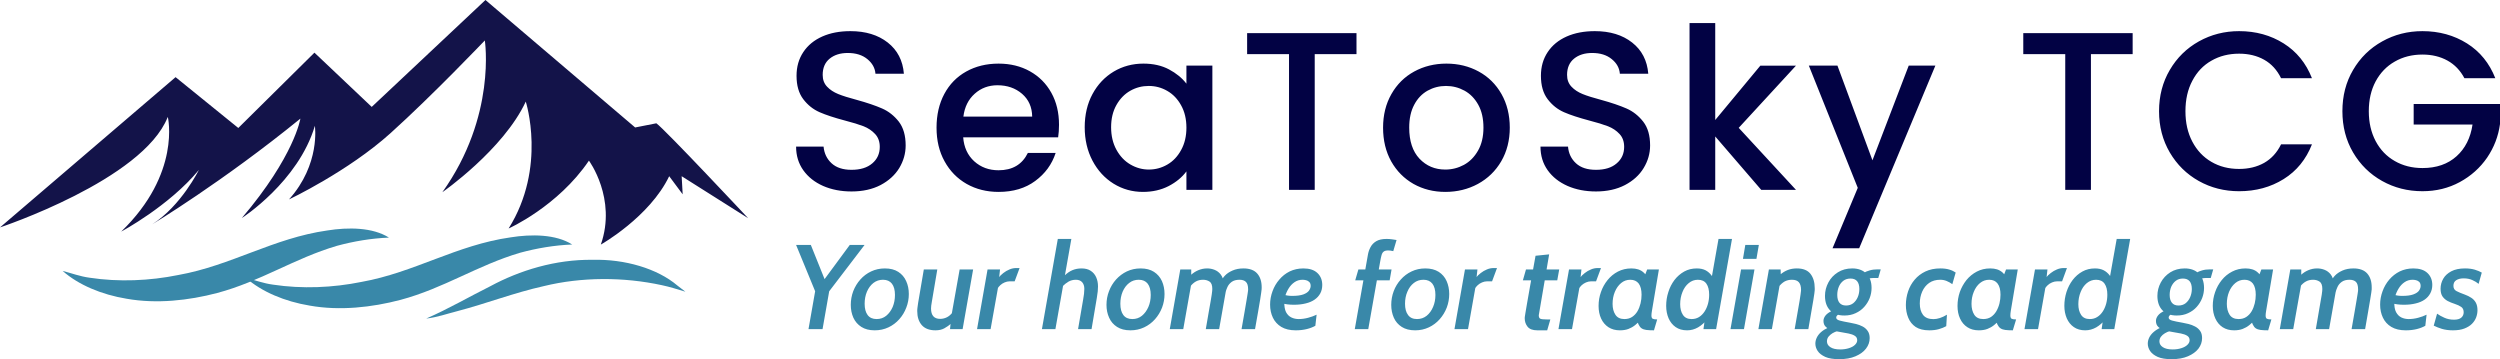
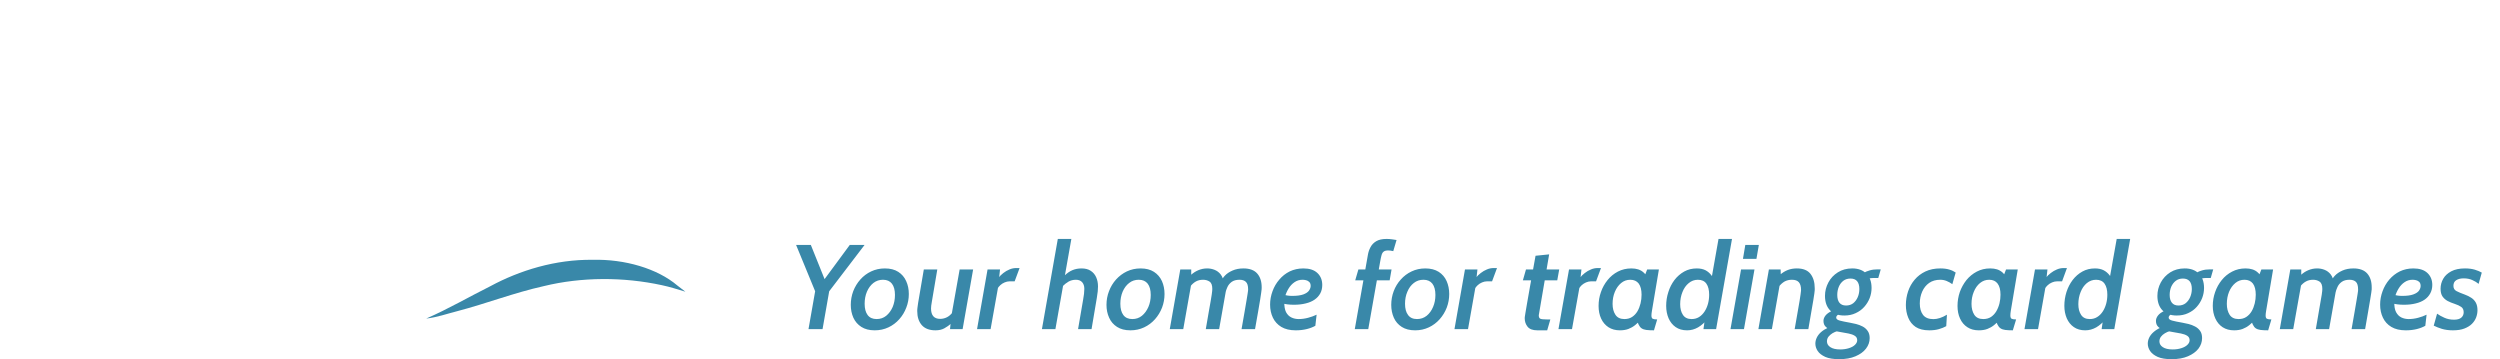
<svg xmlns="http://www.w3.org/2000/svg" viewBox="0 0 394.99 56.75" data-name="Layer 2" id="Layer_2">
  <defs>
    <style>
      .cls-1 {
        fill: #131349;
      }

      .cls-2 {
        fill: #020244;
      }

      .cls-3 {
        fill: #3988a9;
      }
    </style>
  </defs>
  <g data-name="Layer 1" id="Layer_1-2">
-     <path d="M118.19,34.46s-13.1-13.99-14.49-14.98l-3.35.66L76.7,0l-17.97,16.89-9.05-8.57-12.03,11.9-9.91-8.03L0,35.93s22.54-7.48,26.49-17.41l.03-.02s2.13,8.92-7.37,18.09c0,0,7.53-4.01,12.27-9.74,0,0-2.78,5.65-7.37,8.59,0,0,11.13-6.71,23.41-16.7,0,0-.91,5.9-9.25,15.71,0,0,8.92-5.73,11.54-14.57,0,0,.91,6.06-4.09,11.63,0,0,9.33-4.42,16.04-10.47s14.9-14.65,14.9-14.65c0,0,1.88,11.95-6.71,23.98,0,0,9.65-6.72,13.18-14.32,0,0,3.35,10.39-2.71,20.05,0,0,7.77-3.46,12.69-10.72,0,0,4.42,5.98,1.88,13.26,0,0,7.7-4.34,10.8-10.8l2.13,2.86-.16-2.86,10.48,6.62Z" class="cls-1" />
-     <path d="M90.42,38.64c-2.59-1.65-6.48-1.66-9.74-1.14-8.55,1.21-15.18,5.54-23.56,7.04-4.52.92-9.4,1.13-14,.43-1.51-.2-2.85-.71-4.28-1.08,2.49,2.2,6.15,3.75,10.12,4.4,4.74.84,9.79.28,14.31-.91,6.84-1.82,12.18-5.47,18.91-7.45,2.63-.71,5.41-1.19,8.24-1.3Z" class="cls-3" />
-     <path d="M61.47,37.55c-2.59-1.65-6.48-1.66-9.74-1.14-8.55,1.21-15.18,5.54-23.56,7.04-4.52.92-9.4,1.13-14,.43-1.51-.2-2.85-.71-4.28-1.08,2.49,2.2,6.15,3.75,10.12,4.4,4.74.84,9.79.28,14.31-.91,6.84-1.82,12.18-5.47,18.91-7.45,2.62-.71,5.4-1.19,8.24-1.3Z" class="cls-3" />
+     <path d="M90.42,38.64Z" class="cls-3" />
    <path d="M93.68,41.05c-5.93-.09-11.6,1.69-16.17,4.15-3.41,1.7-6.61,3.58-10.17,5.13,1.73-.19,3.29-.76,4.92-1.17,4.63-1.21,8.95-2.91,13.68-3.96,5.94-1.45,12.57-1.46,18.64-.14,1.29.28,2.21.57,3.71,1.03-.44-.32-.86-.66-1.27-.98-3.17-2.69-8.32-4.19-13.36-4.06Z" class="cls-3" />
    <path d="M129.96,52h-2.22l1.22-6.95.21,1.89-3.39-8.24h2.33l2.54,6.32-.96-.12,4.57-6.2h2.34l-6.2,8.12.78-1.77-1.22,6.95ZM138.2,52.19h0c-.85,0-1.55-.18-2.11-.54-.56-.36-.98-.84-1.26-1.45-.27-.61-.41-1.29-.41-2.03h0c0-.75.13-1.48.39-2.17.27-.69.64-1.3,1.12-1.84.48-.54,1.05-.97,1.71-1.28s1.38-.47,2.17-.47h0c.85,0,1.55.18,2.11.54.56.36.98.85,1.25,1.46.28.61.42,1.29.42,2.04h0c0,.75-.13,1.46-.4,2.15-.26.69-.63,1.3-1.11,1.84s-1.05.97-1.71,1.28c-.66.31-1.38.47-2.17.47ZM138.5,50.41h0c.58,0,1.09-.17,1.52-.52.43-.35.77-.82,1.02-1.39.24-.58.36-1.21.36-1.9h0c0-.77-.16-1.36-.48-1.78-.32-.41-.79-.62-1.41-.62h0c-.57,0-1.08.17-1.52.51-.43.34-.77.8-1.02,1.38-.24.57-.36,1.21-.36,1.9h0c0,.77.16,1.36.47,1.78.32.43.79.64,1.42.64ZM147.81,52.19h0c-.96,0-1.68-.27-2.17-.82-.48-.55-.72-1.29-.72-2.23h0c0-.17.01-.36.04-.56.02-.21.05-.45.1-.72h0l.9-5.29h2.13l-.86,5.09c-.05.25-.08.46-.1.63-.02.17-.03.32-.03.45h0c0,1.09.48,1.64,1.44,1.64h0c.39,0,.75-.09,1.08-.26.33-.17.62-.42.88-.77h0l-.2,1.73c-.35.33-.72.59-1.11.8s-.85.31-1.38.31ZM152.09,52h-1.99l.2-2.01,1.32-7.42h2.13l-1.66,9.43ZM156.51,52h-2.14l1.66-9.43h1.97l-.3,2.77-1.19,6.66ZM157.58,45.65h0l.16-1.73c.22-.29.48-.55.78-.78.31-.24.63-.43.98-.57.35-.15.71-.22,1.07-.22h.52l-.78,2.1h-.8c-.26,0-.52.06-.78.17-.26.11-.49.25-.69.44-.21.19-.36.38-.46.59ZM166.75,52h-2.13l2.51-14.25h2.14l-2.52,14.25ZM172.46,52h-2.13l.8-4.66c.05-.32.1-.62.14-.91.03-.29.05-.55.05-.8h0c0-.44-.12-.79-.35-1.05-.23-.25-.56-.38-.98-.38h0c-.43,0-.82.1-1.16.29-.33.19-.66.45-.99.78h0l.29-1.67c.44-.43.88-.74,1.32-.92.44-.18.91-.27,1.42-.27h0c.59,0,1.07.12,1.45.37.39.25.68.59.87,1.02.19.43.29.91.29,1.46h0c0,.21-.01.47-.04.77-.03.3-.08.65-.15,1.06h0l-.83,4.91ZM178.6,52.19h0c-.85,0-1.55-.18-2.11-.54-.56-.36-.98-.84-1.25-1.45-.28-.61-.42-1.29-.42-2.03h0c0-.75.13-1.48.4-2.17.26-.69.63-1.3,1.11-1.84.49-.54,1.06-.97,1.71-1.28.66-.31,1.38-.47,2.17-.47h0c.85,0,1.55.18,2.11.54.56.36.98.85,1.26,1.46.27.61.41,1.29.41,2.04h0c0,.75-.13,1.46-.39,2.15-.27.69-.64,1.3-1.12,1.84-.48.54-1.05.97-1.71,1.28-.66.31-1.38.47-2.17.47ZM178.9,50.41h0c.58,0,1.09-.17,1.52-.52.43-.35.77-.82,1.02-1.39.25-.58.37-1.21.37-1.9h0c0-.77-.16-1.36-.48-1.78-.32-.41-.79-.62-1.41-.62h0c-.58,0-1.09.17-1.52.51-.44.34-.78.8-1.03,1.38-.24.57-.36,1.21-.36,1.9h0c0,.77.16,1.36.47,1.78.32.43.79.64,1.42.64ZM186.95,52h-2.13l1.66-9.43h1.73v2.31s-1.26,7.12-1.26,7.12ZM192.62,52h-2.11c.18-1.07.33-1.96.46-2.67.13-.72.23-1.3.31-1.75.07-.45.13-.79.17-1.04.04-.25.06-.43.07-.56.01-.13.02-.23.02-.32h0c0-.59-.14-.98-.43-1.17-.29-.19-.64-.29-1.03-.29h0c-.43,0-.8.09-1.13.27-.32.18-.62.44-.89.79h0l.03-1.75c.37-.35.77-.62,1.22-.81.45-.19.92-.29,1.41-.29h0c.4,0,.79.07,1.17.22.38.15.71.39.98.74.27.35.45.85.52,1.48h0l.4.53-1.17,6.62ZM198.29,52h-2.13c.2-1.13.36-2.07.49-2.8.13-.73.23-1.32.3-1.76.07-.43.13-.76.16-.98.04-.23.06-.39.07-.48.01-.09.02-.18.02-.25h0c0-.58-.12-.98-.36-1.2-.23-.22-.56-.33-.99-.33h0c-.52,0-.93.11-1.24.33-.3.22-.53.49-.68.82-.15.32-.26.64-.32.95h0l-.61-1.82c.05-.31.23-.62.53-.93.3-.32.7-.59,1.21-.81.5-.22,1.07-.33,1.72-.33h0c.98,0,1.7.27,2.17.8.47.53.71,1.26.71,2.18h0c0,.09,0,.2-.01.32-.01.13-.04.31-.07.56-.03.25-.09.6-.16,1.06-.08.46-.18,1.07-.31,1.83-.13.75-.3,1.7-.5,2.84h0ZM202.64,47.94l.15-1.4c.23.08.45.13.66.16.2.03.43.05.7.05h0c.77,0,1.36-.08,1.79-.24.42-.16.71-.36.88-.6.17-.25.26-.49.26-.74h0c0-.27-.07-.47-.22-.62s-.31-.23-.51-.28c-.2-.05-.38-.07-.55-.07h0c-.48,0-.91.13-1.28.39-.37.25-.68.59-.93,1-.25.41-.44.84-.56,1.28h0l-.12.79c-.01.71.08,1.26.28,1.66.21.39.49.67.85.84.35.17.74.25,1.15.25h0c.5,0,.99-.07,1.48-.2.49-.13.94-.29,1.35-.49h0l-.2,1.75c-.37.21-.82.39-1.35.52s-1.11.2-1.74.2h0c-.93,0-1.69-.18-2.29-.54-.59-.36-1.04-.85-1.33-1.46-.29-.61-.44-1.3-.44-2.06h0c0-.73.13-1.43.38-2.11.25-.69.6-1.3,1.07-1.84.46-.55,1.01-.98,1.65-1.3.65-.31,1.37-.47,2.16-.47h0c.97,0,1.7.24,2.21.72.51.48.77,1.11.77,1.89h0c0,.49-.1.94-.31,1.33-.21.39-.51.72-.9.99-.39.27-.86.47-1.41.6-.55.14-1.16.21-1.85.21h0c-.36,0-.7-.02-1.02-.06-.32-.04-.58-.09-.78-.15h0ZM214.05,52l2.07-11.72c.07-.44.21-.85.42-1.24.2-.38.5-.69.9-.93.41-.24.95-.36,1.63-.36h0c.29,0,.57.02.85.06.29.04.53.08.73.11h0l-.52,1.76c-.2-.04-.36-.07-.47-.09-.12-.01-.24-.02-.35-.02h0c-.31,0-.54.06-.69.18-.15.11-.27.3-.34.56-.07.26-.15.6-.22,1.03h0l-1.88,10.66h-2.13ZM219.56,44.29h-5.44l.5-1.72h5.24l-.3,1.72ZM223.59,52.19h0c-.85,0-1.56-.18-2.12-.54-.56-.36-.98-.84-1.25-1.45-.27-.61-.41-1.29-.41-2.03h0c0-.75.13-1.48.39-2.17.26-.69.63-1.3,1.12-1.84.48-.54,1.05-.97,1.71-1.28.65-.31,1.37-.47,2.16-.47h0c.85,0,1.55.18,2.12.54.56.36.98.85,1.25,1.46.27.61.41,1.29.41,2.04h0c0,.75-.13,1.46-.39,2.15-.27.69-.64,1.3-1.12,1.84-.48.54-1.05.97-1.71,1.28s-1.38.47-2.16.47ZM223.88,50.41h0c.58,0,1.09-.17,1.53-.52.43-.35.77-.82,1.01-1.39.25-.58.37-1.21.37-1.9h0c0-.77-.16-1.36-.48-1.78-.32-.41-.79-.62-1.41-.62h0c-.58,0-1.09.17-1.52.51-.44.34-.78.8-1.02,1.38-.25.57-.37,1.21-.37,1.9h0c0,.77.16,1.36.48,1.78.31.43.78.64,1.41.64ZM231.94,52h-2.14l1.66-9.43h1.97l-.31,2.77-1.18,6.66ZM233.01,45.65h0l.16-1.73c.21-.29.47-.55.78-.78.31-.24.63-.43.98-.57.35-.15.71-.22,1.07-.22h.52l-.78,2.1h-.8c-.26,0-.52.06-.78.17-.26.11-.49.25-.69.44-.21.19-.36.38-.46.59ZM244.45,52.19h-1.56c-.72,0-1.23-.19-1.54-.57-.3-.38-.45-.82-.45-1.33h0s0-.1.01-.2c.01-.11.05-.32.1-.64.05-.33.14-.84.26-1.53.12-.69.29-1.64.5-2.85.21-1.21.49-2.77.84-4.66h0l2.15-.22-1.64,9.62c0,.31.09.49.27.56.18.07.5.1.97.1h.59l-.5,1.72ZM246.04,44.29h-5.43l.49-1.72h5.25l-.31,1.72ZM248.37,52h-2.14l1.67-9.43h1.96l-.3,2.77-1.19,6.66ZM249.45,45.65h0l.16-1.73c.21-.29.47-.55.78-.78.3-.24.63-.43.98-.57.35-.15.71-.22,1.07-.22h.51l-.78,2.1h-.8c-.26,0-.52.06-.78.17-.25.11-.48.25-.69.44-.2.19-.35.38-.45.59ZM255.93,52.19h0c-.69,0-1.29-.16-1.8-.49-.5-.33-.89-.78-1.16-1.37-.27-.58-.4-1.25-.4-2h0c0-.75.12-1.47.37-2.18.24-.7.59-1.33,1.05-1.9.45-.56,1-1.01,1.63-1.34.64-.33,1.35-.5,2.13-.5h0c.4,0,.76.05,1.07.15.32.1.61.26.86.49.26.23.48.53.66.9h0l-.76.33.67-1.71h1.85l-1.1,6.54c-.05.29-.08.54-.08.73h0c0,.28.07.45.2.52.13.07.37.11.71.11h0l-.51,1.72c-.49,0-.9-.02-1.21-.06-.31-.04-.56-.13-.75-.26-.19-.13-.34-.33-.47-.6-.13-.27-.25-.63-.38-1.07h0l.66.38c-.25.28-.52.54-.83.79-.31.25-.66.45-1.05.6-.39.15-.85.22-1.36.22ZM256.65,50.41h0c.47,0,.87-.11,1.21-.33.35-.23.63-.53.85-.9.22-.38.38-.8.49-1.25.11-.45.16-.91.16-1.37h0c0-.77-.15-1.35-.45-1.76-.31-.4-.75-.6-1.33-.6h0c-.55,0-1.03.17-1.45.52-.42.35-.75.81-.99,1.39-.24.57-.36,1.21-.36,1.9h0c0,.69.15,1.27.45,1.72.29.45.77.68,1.42.68ZM266.55,52.19h0c-.71,0-1.31-.17-1.8-.51-.49-.34-.86-.8-1.12-1.39-.25-.59-.38-1.24-.38-1.97h0c0-.74.11-1.46.34-2.17.22-.71.54-1.34.97-1.91.43-.56.95-1.01,1.54-1.34.59-.33,1.26-.49,1.99-.49h0c.54,0,1,.1,1.38.29.37.2.68.47.93.8.24.34.43.72.57,1.15h0l-.64-.17,1.19-6.73h2.13l-2.51,14.25h-2l.29-2.04.36.42c-.45.57-.95,1.02-1.5,1.34-.54.31-1.12.47-1.74.47ZM267.27,50.41h0c.43,0,.81-.1,1.16-.31.34-.21.63-.5.87-.86s.42-.77.55-1.23c.13-.47.19-.95.19-1.45h0c0-.73-.14-1.31-.43-1.73s-.74-.63-1.35-.63h0c-.55,0-1.03.18-1.45.53-.43.35-.76.82-.99,1.41-.24.59-.36,1.23-.36,1.92h0c0,.68.14,1.24.43,1.68.29.45.75.67,1.38.67ZM275.54,52h-2.13l1.67-9.43h2.12l-1.66,9.43ZM277.51,40.9h-2.13l.37-2.2h2.14l-.38,2.2ZM279.95,52h-2.13l1.66-9.43h1.85l.04,1.39-1.42,8.04ZM285.7,52h-2.15c.19-1.11.35-2.02.48-2.75.13-.72.23-1.3.3-1.73.07-.43.12-.76.15-.99.03-.23.05-.39.06-.48.01-.09.02-.17.02-.23h0c0-.56-.12-.97-.35-1.23-.23-.26-.59-.39-1.1-.39h0c-.42,0-.8.09-1.14.27-.33.19-.64.46-.91.82h0l.19-1.89c.4-.34.81-.59,1.24-.75.42-.16.89-.24,1.4-.24h0c.98,0,1.7.28,2.15.85.45.57.68,1.33.68,2.28h0c0,.07,0,.17,0,.29-.01.11-.03.29-.06.54-.03.24-.09.59-.16,1.04-.08.45-.18,1.05-.31,1.8-.13.74-.29,1.67-.48,2.79h0ZM291.41,49.85h0c-.99,0-1.74-.27-2.27-.82-.53-.55-.8-1.31-.8-2.28h0c0-.75.18-1.45.53-2.11.35-.67.85-1.2,1.5-1.61.64-.41,1.4-.62,2.28-.62h0c.93,0,1.67.27,2.22.81.55.53.83,1.29.83,2.28h0c0,.55-.1,1.08-.3,1.6-.2.51-.49.98-.86,1.39-.37.42-.83.75-1.36.99-.53.25-1.12.37-1.77.37ZM291.66,48.27h0c.45,0,.83-.12,1.14-.36.31-.25.55-.57.72-.97s.25-.83.25-1.28h0c0-.54-.12-.95-.35-1.23-.23-.28-.58-.42-1.05-.42h0c-.45,0-.83.12-1.14.36s-.55.56-.71.95c-.16.39-.24.82-.24,1.28h0c0,.53.11.94.34,1.23.23.29.58.44,1.04.44ZM290.58,56.75h0c-.91,0-1.64-.12-2.19-.36-.55-.25-.95-.56-1.2-.93-.25-.38-.37-.77-.37-1.17h0c0-.33.08-.65.23-.96.15-.31.37-.6.68-.87.31-.27.7-.51,1.16-.72h0l1.43.57c-.27.07-.54.19-.8.34-.25.15-.46.34-.63.55-.16.21-.24.46-.24.73h0c0,.38.18.69.54.92.36.24.88.36,1.56.36h0c.51,0,.96-.07,1.37-.2.41-.13.73-.3.96-.53.23-.22.35-.46.35-.73h0c0-.31-.13-.54-.39-.7-.25-.16-.58-.28-.99-.36s-.83-.16-1.28-.23c-.45-.07-.88-.16-1.29-.28-.41-.12-.74-.29-.99-.52-.26-.23-.39-.55-.39-.96h0c0-.29.11-.58.33-.86.23-.28.57-.52,1.02-.72h0l1.11.53c-.13.05-.23.12-.32.21-.09.09-.13.2-.13.32h0c0,.21.19.37.56.47.37.1.9.21,1.59.33h0c.31.05.64.12.99.21.36.09.7.22,1.03.39.33.17.59.4.8.7.21.29.32.67.32,1.14h0c0,.6-.19,1.15-.58,1.66-.38.5-.93.9-1.66,1.21-.72.31-1.58.46-2.58.46ZM295.25,44.02h0l-.71-.95c.21-.13.5-.24.87-.35.37-.11.78-.16,1.23-.16h.51l-.39,1.36h-.75c-.06,0-.17,0-.32.02-.15.01-.3.04-.44.08ZM304.81,52.19h0c-.89,0-1.6-.18-2.14-.53-.53-.36-.92-.84-1.17-1.45-.25-.6-.38-1.27-.38-2.01h0c0-.75.12-1.47.35-2.16.23-.69.58-1.31,1.04-1.85.46-.55,1.03-.98,1.7-1.3.68-.32,1.46-.48,2.35-.48h0c.55,0,1.02.06,1.42.18.41.12.74.28,1.01.47h0l-.53,1.84c-.29-.21-.59-.38-.91-.51s-.65-.19-1-.19h0c-.69,0-1.27.17-1.75.5-.48.34-.85.8-1.1,1.37-.25.57-.38,1.19-.38,1.88h0c0,.75.17,1.35.51,1.8.35.45.89.67,1.64.67h0c.66,0,1.37-.23,2.14-.7h0l-.11,1.81c-.33.19-.71.34-1.16.47-.45.13-.96.19-1.53.19ZM312.64,52.19h0c-.7,0-1.3-.16-1.8-.49-.51-.33-.89-.78-1.16-1.37-.27-.58-.4-1.25-.4-2h0c0-.75.12-1.47.36-2.18.25-.7.6-1.33,1.05-1.9.46-.56,1.01-1.01,1.64-1.34s1.34-.5,2.12-.5h0c.4,0,.76.05,1.08.15.31.1.6.26.86.49.25.23.47.53.66.9h0l-.76.33.66-1.71h1.85l-1.1,6.54c-.05.29-.07.54-.07.73h0c0,.28.07.45.2.52.13.07.36.11.71.11h0l-.52,1.72c-.49,0-.89-.02-1.2-.06-.31-.04-.56-.13-.75-.26-.19-.13-.35-.33-.48-.6-.13-.27-.25-.63-.38-1.07h0l.67.38c-.25.28-.52.54-.83.79-.31.25-.66.45-1.05.6-.39.15-.85.22-1.36.22ZM313.35,50.41h0c.47,0,.87-.11,1.22-.33.34-.23.62-.53.84-.9.22-.38.39-.8.5-1.25.11-.45.16-.91.16-1.37h0c0-.77-.15-1.35-.46-1.76-.3-.4-.74-.6-1.33-.6h0c-.54,0-1.02.17-1.45.52-.42.35-.75.81-.98,1.39-.24.57-.36,1.21-.36,1.9h0c0,.69.15,1.27.44,1.72.29.45.77.68,1.42.68ZM322,52h-2.14l1.66-9.43h1.97l-.31,2.77-1.18,6.66ZM323.07,45.65h0l.16-1.73c.21-.29.47-.55.78-.78.31-.24.63-.43.98-.57.35-.15.71-.22,1.07-.22h.51l-.77,2.1h-.8c-.26,0-.52.06-.78.17-.26.11-.49.25-.69.44-.21.19-.36.38-.46.59ZM329.45,52.19h0c-.7,0-1.3-.17-1.79-.51-.49-.34-.86-.8-1.12-1.39-.25-.59-.38-1.24-.38-1.97h0c0-.74.11-1.46.33-2.17.23-.71.55-1.34.98-1.91.43-.56.94-1.01,1.54-1.34.59-.33,1.26-.49,1.99-.49h0c.54,0,1,.1,1.37.29.38.2.69.47.94.8.24.34.43.72.57,1.15h0l-.65-.17,1.2-6.73h2.13l-2.51,14.25h-2l.29-2.04.36.42c-.45.57-.95,1.02-1.5,1.34-.55.31-1.13.47-1.75.47ZM330.18,50.41h0c.43,0,.81-.1,1.15-.31.35-.21.64-.5.88-.86s.42-.77.55-1.23c.13-.47.19-.95.19-1.45h0c0-.73-.14-1.31-.43-1.73-.29-.42-.74-.63-1.35-.63h0c-.55,0-1.03.18-1.46.53-.42.35-.75.82-.98,1.41-.24.59-.36,1.23-.36,1.92h0c0,.68.14,1.24.43,1.68.29.45.75.67,1.38.67ZM343.93,49.85h0c-.98,0-1.74-.27-2.27-.82-.53-.55-.8-1.31-.8-2.28h0c0-.75.18-1.45.53-2.11.36-.67.86-1.2,1.5-1.61.65-.41,1.41-.62,2.29-.62h0c.93,0,1.67.27,2.22.81.55.53.83,1.29.83,2.28h0c0,.55-.1,1.08-.3,1.6-.2.51-.49.98-.86,1.39-.37.42-.83.75-1.36.99-.53.25-1.13.37-1.78.37ZM344.19,48.27h0c.44,0,.82-.12,1.13-.36.31-.25.55-.57.72-.97.17-.4.26-.83.26-1.28h0c0-.54-.12-.95-.35-1.23-.24-.28-.59-.42-1.06-.42h0c-.44,0-.82.12-1.13.36-.31.24-.55.56-.72.95-.16.39-.24.82-.24,1.28h0c0,.53.12.94.35,1.23.23.29.57.44,1.04.44ZM343.1,56.75h0c-.91,0-1.64-.12-2.19-.36-.55-.25-.95-.56-1.2-.93-.25-.38-.37-.77-.37-1.17h0c0-.33.08-.65.23-.96.15-.31.38-.6.69-.87.31-.27.69-.51,1.15-.72h0l1.44.57c-.28.07-.55.19-.8.34-.26.15-.47.34-.63.55-.16.21-.24.46-.24.73h0c0,.38.18.69.54.92.36.24.88.36,1.56.36h0c.51,0,.96-.07,1.36-.2.41-.13.73-.3.96-.53.23-.22.35-.46.35-.73h0c0-.31-.13-.54-.38-.7-.25-.16-.58-.28-.99-.36s-.84-.16-1.29-.23c-.45-.07-.88-.16-1.29-.28-.41-.12-.74-.29-.99-.52-.25-.23-.38-.55-.38-.96h0c0-.29.11-.58.33-.86.22-.28.56-.52,1.01-.72h0l1.12.53c-.13.05-.23.12-.32.21-.09.09-.13.2-.13.32h0c0,.21.18.37.55.47s.9.21,1.6.33h0c.3.05.63.12.99.21.36.09.7.22,1.02.39.33.17.6.4.81.7.21.29.31.67.31,1.14h0c0,.6-.19,1.15-.57,1.66-.39.5-.94.9-1.66,1.21-.72.31-1.58.46-2.59.46ZM347.78,44.02h0l-.71-.95c.2-.13.49-.24.86-.35.37-.11.79-.16,1.24-.16h.51l-.39,1.36h-.75c-.07,0-.17,0-.32.02-.15.01-.3.04-.44.08ZM352.98,52.19h0c-.7,0-1.3-.16-1.81-.49-.5-.33-.88-.78-1.15-1.37-.27-.58-.41-1.25-.41-2h0c0-.75.12-1.47.37-2.18.24-.7.59-1.33,1.05-1.9.45-.56,1-1.01,1.64-1.34.63-.33,1.34-.5,2.12-.5h0c.4,0,.76.05,1.07.15.32.1.61.26.86.49.26.23.48.53.66.9h0l-.76.33.67-1.71h1.85l-1.1,6.54c-.05.29-.08.54-.08.73h0c0,.28.07.45.2.52.13.07.37.11.71.11h0l-.51,1.72c-.49,0-.89-.02-1.2-.06-.31-.04-.57-.13-.76-.26-.19-.13-.34-.33-.47-.6-.13-.27-.25-.63-.38-1.07h0l.66.38c-.25.28-.52.54-.83.79-.31.25-.66.45-1.05.6-.39.15-.84.22-1.35.22ZM353.69,50.41h0c.47,0,.87-.11,1.21-.33.35-.23.63-.53.85-.9.22-.38.38-.8.49-1.25.11-.45.16-.91.16-1.37h0c0-.77-.15-1.35-.45-1.76-.31-.4-.75-.6-1.33-.6h0c-.55,0-1.03.17-1.45.52s-.75.81-.99,1.39c-.23.57-.35,1.21-.35,1.9h0c0,.69.15,1.27.44,1.72.29.45.77.68,1.42.68ZM362.32,52h-2.12l1.66-9.43h1.73v2.31s-1.27,7.12-1.27,7.12ZM367.99,52h-2.1c.18-1.07.33-1.96.46-2.67.13-.72.23-1.3.3-1.75.08-.45.14-.79.18-1.04.03-.25.06-.43.07-.56.01-.13.02-.23.02-.32h0c0-.59-.15-.98-.44-1.17-.29-.19-.63-.29-1.02-.29h0c-.43,0-.8.09-1.13.27-.33.18-.63.44-.9.79h0l.04-1.75c.36-.35.76-.62,1.21-.81.45-.19.92-.29,1.41-.29h0c.41,0,.8.07,1.18.22.38.15.71.39.98.74.27.35.44.85.51,1.48h0l.4.53-1.17,6.62ZM373.67,52h-2.13c.2-1.13.36-2.07.49-2.8.13-.73.23-1.32.3-1.76.07-.43.13-.76.16-.98.03-.23.06-.39.07-.48,0-.09.01-.18.01-.25h0c0-.58-.12-.98-.35-1.2-.23-.22-.57-.33-1-.33h0c-.51,0-.92.11-1.23.33-.31.22-.53.49-.68.82-.15.32-.26.64-.32.95h0l-.62-1.82c.06-.31.24-.62.54-.93.3-.32.7-.59,1.2-.81s1.08-.33,1.73-.33h0c.97,0,1.7.27,2.17.8.47.53.71,1.26.71,2.18h0c0,.09,0,.2,0,.32-.01.13-.04.31-.07.56-.03.25-.09.6-.17,1.06-.07.46-.18,1.07-.31,1.83-.13.75-.29,1.7-.49,2.84h0ZM378.02,47.94l.15-1.4c.23.08.45.13.65.16.21.03.44.05.71.05h0c.77,0,1.36-.08,1.78-.24.43-.16.72-.36.89-.6.17-.25.25-.49.25-.74h0c0-.27-.07-.47-.21-.62-.14-.14-.31-.23-.51-.28-.2-.05-.38-.07-.55-.07h0c-.48,0-.91.13-1.28.39-.37.25-.68.59-.93,1-.25.41-.44.84-.56,1.28h0l-.12.79c-.02.71.07,1.26.28,1.66.21.39.49.67.84.84.36.17.74.25,1.15.25h0c.5,0,1-.07,1.49-.2.49-.13.94-.29,1.34-.49h0l-.2,1.75c-.37.21-.82.39-1.34.52-.53.13-1.11.2-1.74.2h0c-.93,0-1.69-.18-2.29-.54-.6-.36-1.04-.85-1.33-1.46-.29-.61-.44-1.3-.44-2.06h0c0-.73.13-1.43.38-2.11.25-.69.6-1.3,1.06-1.84.47-.55,1.02-.98,1.66-1.3.65-.31,1.36-.47,2.15-.47h0c.97,0,1.71.24,2.22.72.51.48.77,1.11.77,1.89h0c0,.49-.11.94-.32,1.33-.21.39-.5.72-.89.99-.39.27-.86.47-1.41.6-.55.14-1.16.21-1.85.21h0c-.36,0-.7-.02-1.02-.06-.32-.04-.58-.09-.78-.15h0ZM387.55,52.19h0c-.65,0-1.23-.08-1.74-.23-.51-.16-.94-.33-1.29-.51h0l.53-1.89c.3.22.68.43,1.15.64.46.21.97.31,1.52.31h0c.53,0,.91-.11,1.16-.33.25-.22.37-.5.37-.84h0c0-.39-.13-.67-.39-.85s-.6-.34-1.03-.48h0c-.41-.13-.78-.28-1.12-.46-.33-.18-.6-.42-.81-.72-.2-.3-.3-.7-.3-1.21h0c0-.56.14-1.09.42-1.58.28-.49.71-.88,1.28-1.18.57-.3,1.29-.45,2.16-.45h0c.59,0,1.11.07,1.55.2.45.14.81.29,1.1.46h0l-.5,1.78c-.28-.23-.62-.44-1.01-.61-.39-.17-.84-.26-1.35-.26h0c-.47,0-.85.09-1.16.28-.31.19-.46.49-.46.9h0c0,.39.16.66.48.83s.76.35,1.31.55h0c.39.14.73.31,1.03.51.31.2.55.46.72.77.17.31.26.71.26,1.2h0c0,.37-.07.75-.21,1.13-.14.37-.36.71-.67,1.02s-.71.55-1.2.74c-.49.19-1.09.28-1.8.28Z" class="cls-3" />
-     <path d="M134.54,30.25c-1.66,0-3.16-.29-4.49-.87-1.33-.59-2.37-1.41-3.13-2.48-.76-1.07-1.14-2.31-1.14-3.74h4.34c.1,1.07.52,1.95,1.27,2.64.75.69,1.8,1.03,3.15,1.03h0c1.4,0,2.49-.34,3.28-1.02.79-.67,1.18-1.54,1.18-2.61h0c0-.83-.25-1.51-.74-2.03-.49-.53-1.09-.93-1.81-1.22-.73-.28-1.73-.59-3.01-.92h0c-1.62-.43-2.93-.86-3.94-1.3s-1.87-1.12-2.58-2.05c-.71-.93-1.07-2.16-1.07-3.71h0c0-1.43.36-2.67,1.07-3.74s1.71-1.89,2.99-2.46c1.28-.57,2.76-.85,4.45-.85h0c2.4,0,4.37.6,5.9,1.8,1.53,1.2,2.38,2.84,2.55,4.93h-4.49c-.07-.9-.5-1.67-1.28-2.31-.79-.65-1.82-.97-3.1-.97h0c-1.17,0-2.12.3-2.85.89-.74.6-1.11,1.46-1.11,2.57h0c0,.76.23,1.38.7,1.87.46.49,1.05.87,1.76,1.16.71.29,1.69.59,2.92.92h0c1.64.45,2.98.91,4.01,1.36,1.03.45,1.91,1.15,2.64,2.08.72.94,1.08,2.19,1.08,3.76h0c0,1.26-.34,2.45-1.01,3.57-.68,1.11-1.67,2.01-2.96,2.69-1.29.67-2.82,1.01-4.58,1.01h0ZM167.32,19.7c0,.74-.05,1.41-.14,2h-15c.12,1.57.7,2.83,1.74,3.78,1.05.95,2.33,1.42,3.85,1.42h0c2.19,0,3.73-.91,4.63-2.74h4.39c-.59,1.81-1.67,3.28-3.23,4.43-1.55,1.15-3.48,1.73-5.79,1.73h0c-1.87,0-3.55-.42-5.04-1.26-1.49-.85-2.65-2.04-3.49-3.57-.85-1.53-1.27-3.3-1.27-5.32h0c0-2.02.41-3.8,1.23-5.33s1.97-2.71,3.46-3.54c1.49-.83,3.19-1.25,5.11-1.25h0c1.85,0,3.5.4,4.95,1.21,1.45.81,2.58,1.94,3.39,3.4.81,1.46,1.21,3.14,1.21,5.04h0ZM152.21,18.42h10.87c-.02-1.49-.55-2.69-1.6-3.6-1.05-.9-2.34-1.35-3.89-1.35h0c-1.4,0-2.6.45-3.59,1.34-1,.89-1.6,2.09-1.79,3.61h0ZM171.38,20.1c0-1.97.41-3.72,1.23-5.24.82-1.52,1.94-2.7,3.35-3.55,1.41-.84,2.98-1.26,4.69-1.26h0c1.54,0,2.89.3,4.04.91,1.15.61,2.07,1.36,2.76,2.26h0v-2.85h4.1v19.63h-4.1v-2.92c-.69.93-1.62,1.7-2.81,2.32-1.19.61-2.54.92-4.06.92h0c-1.69,0-3.23-.43-4.64-1.3-1.4-.87-2.51-2.08-3.33-3.63-.82-1.56-1.23-3.32-1.23-5.29h0ZM187.45,20.17c0-1.35-.28-2.53-.84-3.53-.55-1-1.28-1.76-2.19-2.28-.9-.52-1.87-.78-2.92-.78h0c-1.05,0-2.02.25-2.92.76-.9.51-1.63,1.26-2.19,2.25s-.84,2.16-.84,3.51h0c0,1.35.28,2.54.84,3.56.56,1.02,1.3,1.8,2.21,2.33.91.53,1.88.8,2.9.8h0c1.05,0,2.02-.26,2.92-.78.91-.52,1.64-1.29,2.19-2.3.56-1.01.84-2.19.84-3.54h0ZM197.04,5.24h17.28v3.31h-6.6v21.45h-4.06V8.55h-6.62v-3.31ZM228.35,30.32c-1.85,0-3.52-.42-5.02-1.26-1.49-.85-2.67-2.04-3.53-3.57-.85-1.53-1.28-3.3-1.28-5.32h0c0-2,.44-3.77,1.32-5.31.88-1.55,2.08-2.73,3.6-3.56,1.52-.83,3.22-1.25,5.09-1.25h0c1.88,0,3.58.42,5.1,1.25,1.52.83,2.72,2.01,3.6,3.56.87,1.54,1.31,3.31,1.31,5.31h0c0,1.99-.45,3.76-1.35,5.31-.9,1.54-2.13,2.73-3.69,3.58-1.55.84-3.27,1.26-5.15,1.26h0ZM228.35,26.79c1.05,0,2.03-.25,2.94-.74.92-.5,1.66-1.25,2.23-2.25.57-.99.86-2.2.86-3.63h0c0-1.43-.27-2.63-.82-3.62-.55-.99-1.27-1.73-2.18-2.23-.9-.49-1.87-.74-2.92-.74h0c-1.05,0-2.01.25-2.9.74-.89.5-1.6,1.24-2.12,2.23-.53.99-.79,2.19-.79,3.62h0c0,2.11.54,3.75,1.62,4.9,1.09,1.15,2.45,1.72,4.08,1.72h0ZM252.16,30.25c-1.67,0-3.16-.29-4.49-.87-1.33-.59-2.38-1.41-3.14-2.48-.76-1.07-1.14-2.31-1.14-3.74h4.35c.09,1.07.51,1.95,1.26,2.64.75.69,1.8,1.03,3.16,1.03h0c1.4,0,2.49-.34,3.27-1.02.79-.67,1.18-1.54,1.18-2.61h0c0-.83-.24-1.51-.73-2.03-.49-.53-1.09-.93-1.82-1.22-.73-.28-1.73-.59-3.01-.92h0c-1.61-.43-2.93-.86-3.94-1.3-1.01-.44-1.87-1.12-2.58-2.05-.71-.93-1.07-2.16-1.07-3.71h0c0-1.43.36-2.67,1.07-3.74s1.71-1.89,2.99-2.46c1.29-.57,2.77-.85,4.46-.85h0c2.4,0,4.36.6,5.89,1.8,1.53,1.2,2.38,2.84,2.55,4.93h-4.49c-.07-.9-.49-1.67-1.28-2.31-.79-.65-1.82-.97-3.1-.97h0c-1.17,0-2.12.3-2.85.89-.74.6-1.11,1.46-1.11,2.57h0c0,.76.23,1.38.7,1.87.46.49,1.05.87,1.76,1.16.71.29,1.69.59,2.92.92h0c1.64.45,2.98.91,4.01,1.36,1.03.45,1.91,1.15,2.64,2.08.73.94,1.09,2.19,1.09,3.76h0c0,1.26-.34,2.45-1.02,3.57-.67,1.11-1.66,2.01-2.96,2.69-1.29.67-2.82,1.01-4.57,1.01h0ZM283.76,10.37l-9.05,9.83,9.05,9.8h-5.49l-7.27-8.44v8.44h-4.06V3.64h4.06v15.32l7.13-8.59h5.63ZM301.57,10.37h4.21l-12.04,28.86h-4.21l3.99-9.55-7.73-19.31h4.52l5.53,14.96,5.73-14.96ZM319.67,5.24h17.28v3.31h-6.59v21.45h-4.06V8.55h-6.63v-3.31ZM341.12,17.57c0-2.43.57-4.6,1.7-6.52,1.13-1.93,2.66-3.43,4.59-4.51,1.94-1.08,4.06-1.62,6.36-1.62h0c2.64,0,4.99.65,7.04,1.94,2.05,1.29,3.54,3.13,4.47,5.5h-4.88c-.64-1.31-1.53-2.28-2.67-2.92-1.14-.64-2.46-.96-3.96-.96h0c-1.64,0-3.1.37-4.38,1.11-1.29.73-2.29,1.79-3.01,3.17-.73,1.37-1.09,2.98-1.09,4.81h0c0,1.83.36,3.43,1.09,4.81.72,1.37,1.72,2.44,3.01,3.19,1.28.75,2.74,1.12,4.38,1.12h0c1.5,0,2.82-.32,3.96-.96,1.14-.65,2.03-1.62,2.67-2.93h4.88c-.93,2.38-2.42,4.21-4.47,5.49-2.05,1.28-4.4,1.92-7.04,1.92h0c-2.33,0-4.45-.54-6.38-1.62-1.92-1.08-3.44-2.58-4.57-4.5-1.13-1.93-1.7-4.1-1.7-6.52h0ZM394.25,12.36h-4.88c-.65-1.23-1.54-2.16-2.68-2.79-1.14-.63-2.46-.95-3.95-.95h0c-1.64,0-3.1.37-4.38,1.11-1.29.73-2.29,1.78-3.02,3.13-.72,1.35-1.08,2.92-1.08,4.71h0c0,1.78.36,3.35,1.08,4.72.73,1.37,1.73,2.42,3.02,3.15,1.28.74,2.74,1.11,4.38,1.11h0c2.21,0,4-.62,5.38-1.86,1.37-1.23,2.22-2.91,2.53-5.02h-9.3v-3.24h13.64v3.17c-.26,1.92-.94,3.69-2.04,5.31-1.11,1.61-2.55,2.9-4.32,3.86-1.77.96-3.73,1.44-5.89,1.44h0c-2.33,0-4.45-.54-6.38-1.62s-3.45-2.58-4.58-4.5c-1.13-1.93-1.69-4.1-1.69-6.52h0c0-2.43.56-4.6,1.69-6.52,1.13-1.93,2.66-3.43,4.6-4.51,1.93-1.08,4.05-1.62,6.36-1.62h0c2.63,0,4.98.65,7.04,1.94,2.05,1.29,3.54,3.13,4.47,5.5h0Z" class="cls-2" />
  </g>
</svg>